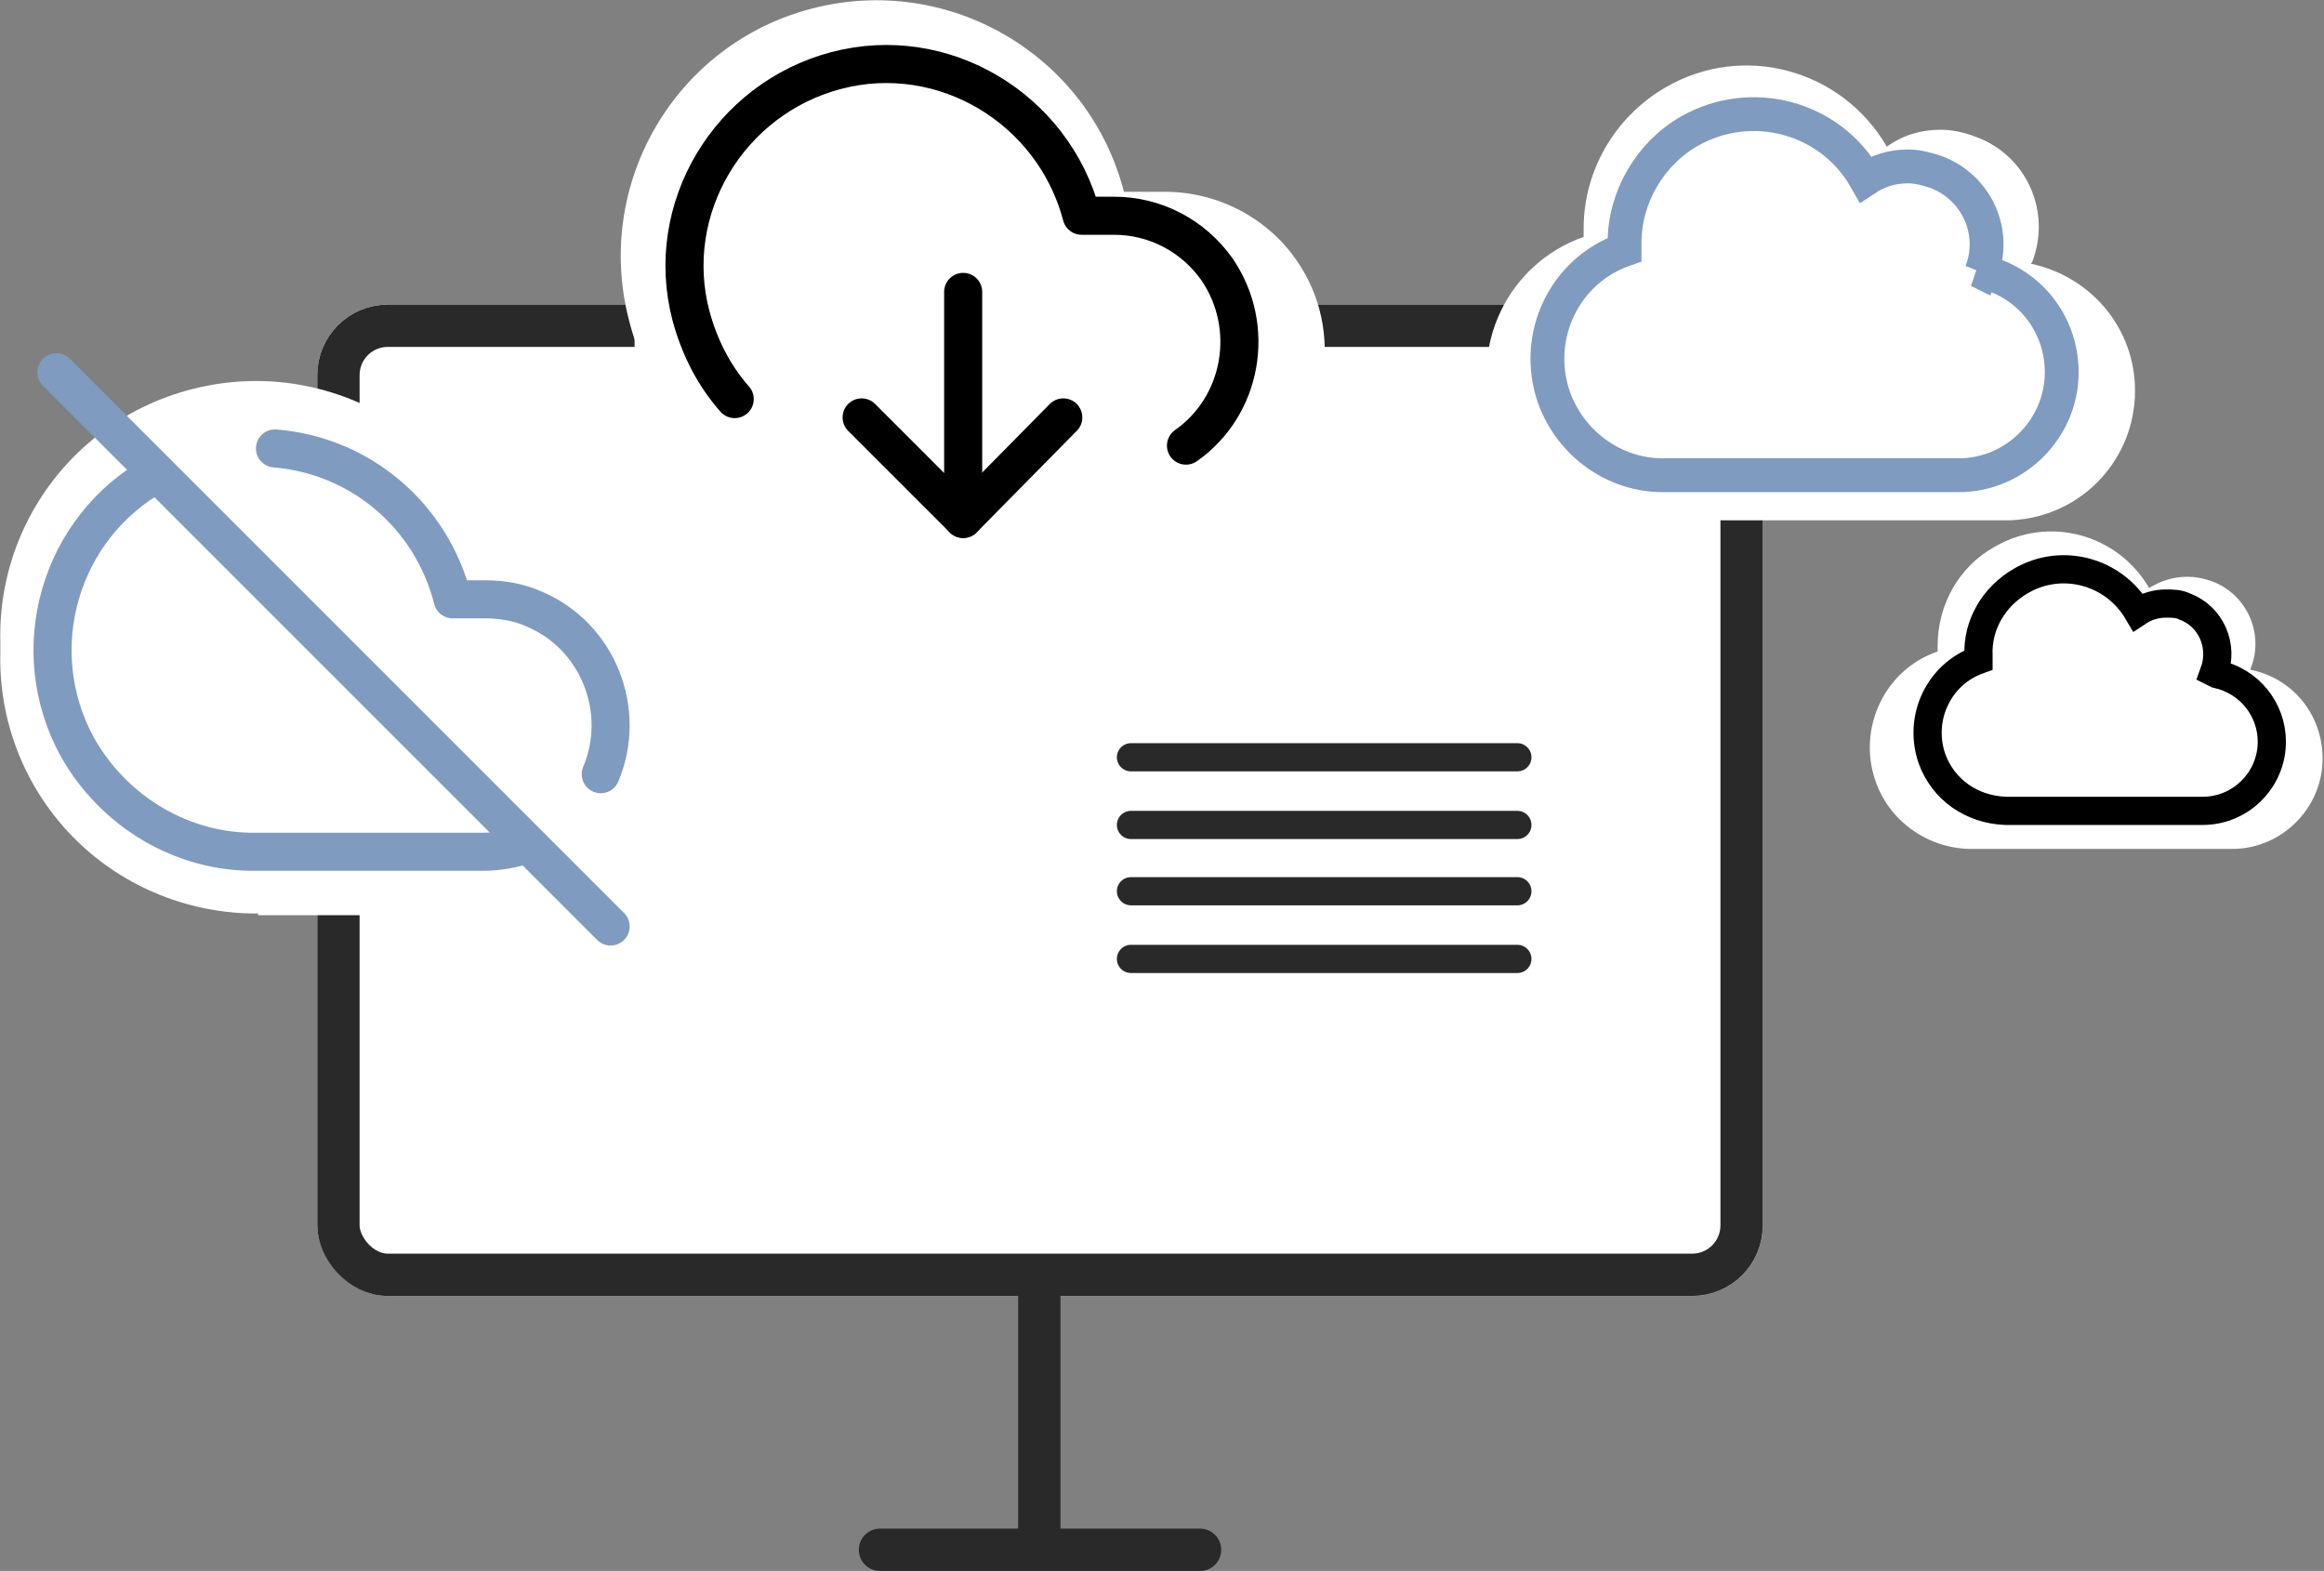
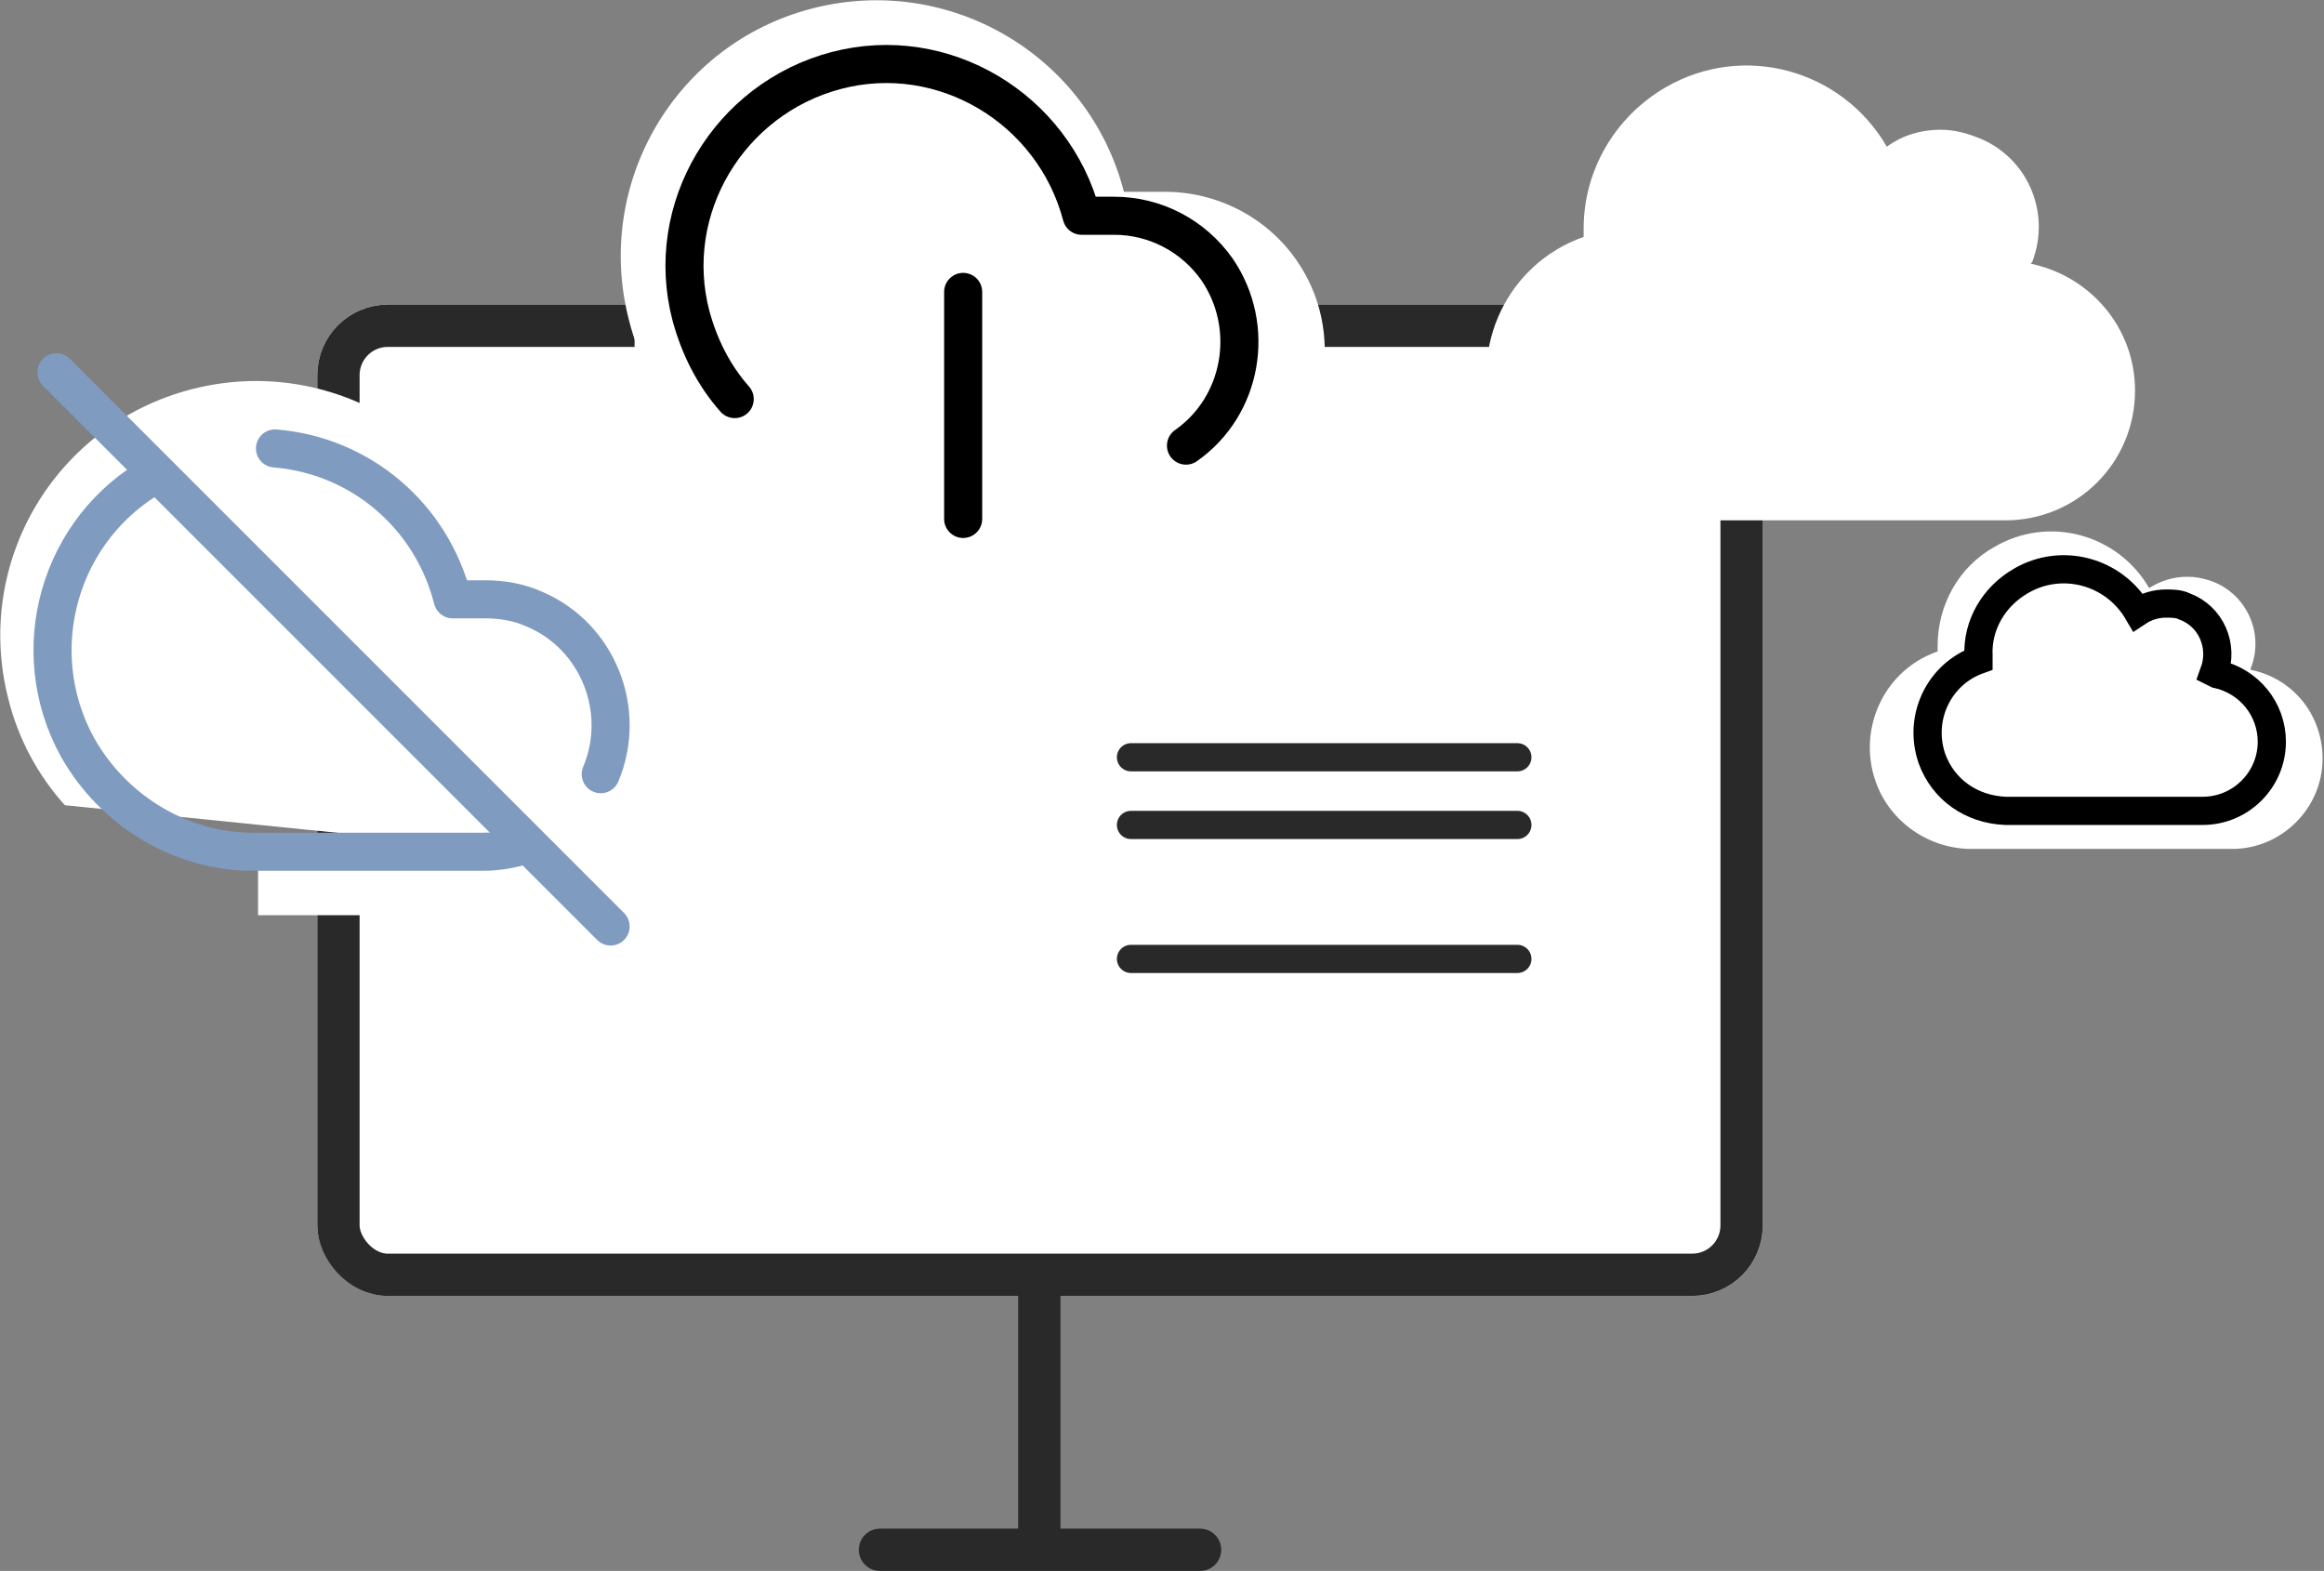
<svg xmlns="http://www.w3.org/2000/svg" id="Ebene_1" data-name="Ebene 1" viewBox="0 0 164.8 111.4">
  <rect x="0" y="0" width="164.8" height="111.4" fill="#808080" stroke="none" />
  <defs>
    <style>      .cls-1, .cls-2, .cls-3, .cls-4, .cls-5, .cls-6, .cls-7 {        fill: none;      }      .cls-1, .cls-2, .cls-6 {        stroke: #292929;      }      .cls-1, .cls-6 {        stroke-width: 3px;      }      .cls-2, .cls-3, .cls-4, .cls-6 {        stroke-linecap: round;      }      .cls-2, .cls-7 {        stroke-width: 2px;      }      .cls-3, .cls-4 {        stroke-linejoin: round;        stroke-width: 2.7px;      }      .cls-3, .cls-7 {        stroke: #000;      }      .cls-4, .cls-5 {        stroke: #809bc0;      }      .cls-5 {        stroke-width: 2.4px;      }      .cls-8 {        fill: #fff;        stroke-width: 0px;      }    </style>
  </defs>
  <g id="Gruppe_229" data-name="Gruppe 229">
    <g id="Gruppe_47" data-name="Gruppe 47">
      <g id="Rechteck_112" data-name="Rechteck 112">
        <rect class="cls-8" x="22.5" y="21.6" width="102.5" height="70.3" rx="5" ry="5" />
        <rect class="cls-1" x="24" y="23.1" width="99.5" height="67.3" rx="3.5" ry="3.5" />
      </g>
      <g id="Gruppe_46" data-name="Gruppe 46">
        <line id="Linie_7" data-name="Linie 7" class="cls-1" x1="73.7" y1="91.3" x2="73.7" y2="109.2" />
        <line id="Linie_8" data-name="Linie 8" class="cls-6" x1="85.1" y1="109.9" x2="62.4" y2="109.9" />
      </g>
      <rect id="Rechteck_113" data-name="Rechteck 113" class="cls-8" x="45" y="18.3" width="46.5" height="20.3" />
    </g>
    <g id="Icon_feather-download-cloud" data-name="Icon feather-download-cloud">
      <path id="Pfad_132" data-name="Pfad 132" class="cls-8" d="M58.8,31.7l9.1,9.1,9.1-9.1" />
      <path id="Pfad_133" data-name="Pfad 133" class="cls-8" d="M67.9,20.4v20.4" />
      <path id="Pfad_134" data-name="Pfad 134" class="cls-8" d="M89.1,34.2c5.1-3.6,6.4-10.7,2.8-15.8-2.1-3-5.6-4.8-9.3-4.8h-2.9c-2.5-9.7-12.4-15.5-22.1-13-9.7,2.5-15.5,12.4-13,22.1.7,2.8,2.1,5.4,4,7.5" />
      <path id="Pfad_462" data-name="Pfad 462" class="cls-8" d="M45.1,61.2c5.1-3.6,6.4-10.7,2.8-15.8-2.1-3-5.6-4.8-9.3-4.8h-2.9c-2.5-9.7-12.4-15.5-22.1-13C3.9,30.1-1.9,39.9.6,49.6c.7,2.8,2.1,5.4,4,7.5" />
-       <path id="Pfad_463" data-name="Pfad 463" class="cls-8" d="M45.1,30.6c5.1,3.6,6.4,10.7,2.8,15.8-2.1,3-5.6,4.8-9.3,4.8h-2.9c-2.5,9.7-12.4,15.5-22.1,13S-1.9,51.9.6,42.2c.7-2.8,2.1-5.4,4-7.5" />
      <rect id="Rechteck_257" data-name="Rechteck 257" class="cls-8" x="18.3" y="59.9" width="21" height="5" />
    </g>
    <path id="Icon_awesome-cloud" data-name="Icon awesome-cloud" class="cls-8" d="M144.1,18.6c1.4-3.6-.4-7.6-4-8.9-.8-.3-1.6-.5-2.5-.5-1.4,0-2.7.4-3.8,1.2-3.2-5.5-10.2-7.4-15.7-4.2-3.6,2.1-5.8,5.9-5.8,10,0,.2,0,.4,0,.6-5.4,1.9-8.2,7.8-6.3,13.2,1.5,4.1,5.4,6.9,9.8,6.9h26.4c5.1,0,9.2-4.1,9.2-9.2,0-4.4-3.1-8.1-7.4-9h0Z" />
    <path id="Icon_awesome-cloud-2" data-name="Icon awesome-cloud-2" class="cls-8" d="M159.6,47.4c1-2.5-.3-5.3-2.8-6.2-.6-.2-1.1-.3-1.7-.3-1,0-1.9.3-2.7.8-2.2-3.8-7.1-5.2-11-2.9-2.5,1.4-4,4.1-4,7,0,.1,0,.3,0,.4-3.8,1.3-5.7,5.5-4.4,9.2,1,2.9,3.8,4.8,6.8,4.8h18.5c3.5,0,6.4-2.9,6.4-6.4,0-3.1-2.1-5.7-5.1-6.3h0Z" />
    <path id="Icon_awesome-cloud-3" data-name="Icon awesome-cloud-3" class="cls-7" d="M157,47.7c.7-1.9-.2-4-2.1-4.7-.4-.2-.9-.2-1.3-.2-.7,0-1.4.2-2,.6-1.7-2.9-5.4-3.9-8.3-2.2-1.9,1.1-3.1,3.1-3,5.3,0,.1,0,.2,0,.3-2.8,1-4.3,4.1-3.3,7,.8,2.2,2.8,3.6,5.2,3.7h14c2.7,0,4.9-2.2,4.9-4.9,0-2.3-1.6-4.3-3.9-4.8Z" />
    <g id="Icon_feather-download-cloud-2" data-name="Icon feather-download-cloud-2">
-       <path id="Pfad_132-2" data-name="Pfad 132-2" class="cls-3" d="M61.1,29.6l7.2,7.2,7.1-7.2" />
      <path id="Pfad_133-2" data-name="Pfad 133-2" class="cls-3" d="M68.3,20.7v16.1" />
      <path id="Pfad_134-2" data-name="Pfad 134-2" class="cls-3" d="M84.1,31.6c4-2.8,5-8.4,2.2-12.5-1.7-2.4-4.4-3.8-7.3-3.8h-2.3c-2-7.6-9.8-12.3-17.4-10.3-7.6,2-12.3,9.8-10.3,17.4.6,2.2,1.6,4.2,3.1,5.9" />
    </g>
    <g id="Icon_feather-cloud-off" data-name="Icon feather-cloud-off">
      <path id="Pfad_140" data-name="Pfad 140" class="cls-4" d="M42.6,54.9c1.9-4.5-.2-9.8-4.7-11.7-1.1-.5-2.3-.7-3.5-.7h-2.3c-1.5-5.9-6.5-10.2-12.6-10.7M11.1,33.6c-6.9,3.8-9.4,12.5-5.6,19.4,2.6,4.6,7.5,7.5,12.7,7.4h16.1c1,0,2.1-.2,3-.5" />
      <path id="Pfad_141" data-name="Pfad 141" class="cls-4" d="M4,26.4l39.3,39.3" />
    </g>
-     <path id="Icon_awesome-cloud-4" data-name="Icon awesome-cloud-4" class="cls-5" d="M140.5,19.3c1.1-2.8-.3-6-3.2-7.1-.6-.2-1.3-.4-2-.4-1.1,0-2.1.3-3,.9-2.5-4.4-8.1-5.9-12.5-3.4-2.8,1.6-4.6,4.7-4.6,7.9,0,.2,0,.3,0,.5-4.3,1.5-6.5,6.2-5,10.5,1.2,3.3,4.3,5.5,7.7,5.5h21c4,0,7.3-3.3,7.3-7.3,0-3.5-2.4-6.5-5.9-7.2h0Z" />
    <g id="Gruppe_49" data-name="Gruppe 49">
      <line id="Linie_9" data-name="Linie 9" class="cls-2" x1="80.2" y1="53.7" x2="107.6" y2="53.7" />
      <line id="Linie_10" data-name="Linie 10" class="cls-2" x1="80.2" y1="58.5" x2="107.6" y2="58.5" />
-       <line id="Linie_11" data-name="Linie 11" class="cls-2" x1="80.2" y1="63.2" x2="107.6" y2="63.2" />
      <line id="Linie_12" data-name="Linie 12" class="cls-2" x1="80.2" y1="68" x2="107.6" y2="68" />
    </g>
  </g>
</svg>